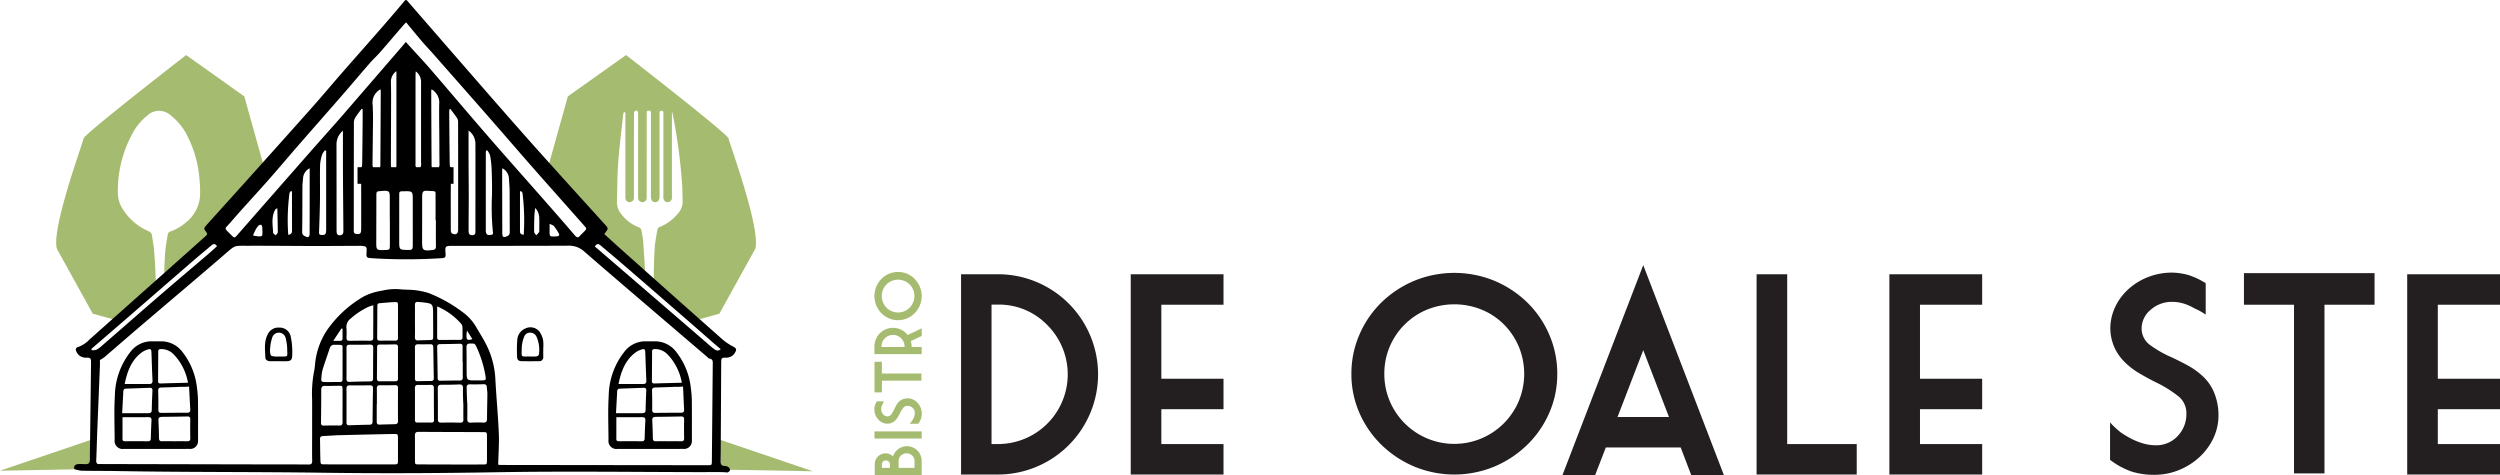
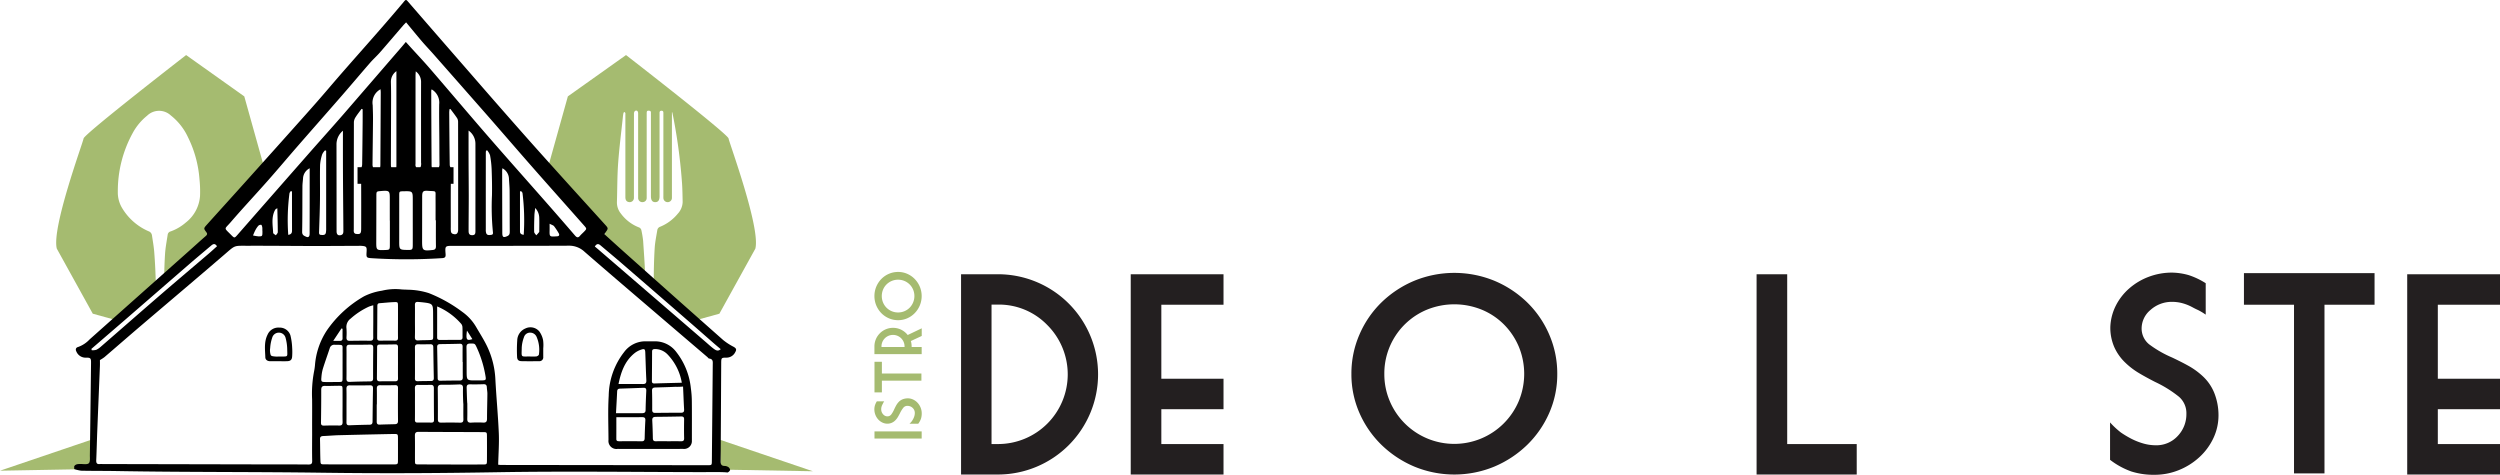
<svg xmlns="http://www.w3.org/2000/svg" id="Oale-Ste-Logo" data-name="Oale-Ste-Logo" width="500" height="95.04" viewBox="0 0 500 95.04">
  <defs>
    <style>
      .oaleste-logo-1 {
        fill: #a5bb70;
      }

      .oaleste-logo-2 {
        fill: #231f20;
      }
    </style>
  </defs>
  <title>Oale-Ste-Logo</title>
  <g>
    <path class="oaleste-logo-1" d="M145.712,27.693c-.153-.918-20.508-16.682-20.508-16.682l-11.631,8.264-3.979,14.233,11.478,13.162-.765.918,8.718,7.462c-.066-2.305-.253-4.609-.401-6.912a20.281,20.281,0,0,0-.337-2.036.802.802,0,0,0-.564-.648,8.186,8.186,0,0,1-3.558-2.754,3.512,3.512,0,0,1-.781-2.233c.078-2.616.058-5.238.246-7.846.222-3.079.619-6.146.943-9.218a7.533,7.533,0,0,1,.129-.831c.016-.071.128-.121.196-.18a.848.848,0,0,1,.17.211.798.798,0,0,1,.007.266q0,8.277.001,16.554c0.0.603.239.927.727.994a.839.839,0,0,0,.979-.785c.01-.127.003-.255.003-.383q0-8.258.008-16.516a.717.717,0,0,1,.187-.522c.338-.237.646-.011.647.441q.001,5.94.001,11.879c0,1.661-.003,3.321.002,4.982a.842.842,0,0,0,1.012.9.803.803,0,0,0,.692-.754c.009-.114.005-.23.005-.345q0-8.335.001-16.669c0-.445.104-.542.5-.499.225.025.355.124.345.366-.004.115,0,.23,0,.345q0,8.201 0,16.401c0,.789.296,1.182.88,1.171.57-.011.848-.393.848-1.166q0-8.277-.001-16.554c0-.265-.017-.535.352-.559.24-.016.397.08.409.341.005.115.002.23.002.345q0,8.201 0,16.401a4.282,4.282,0,0,0,.01.459.855.855,0,0,0,1.692.01,2.826,2.826,0,0,0,.008-.344q-0-8.335-.001-16.669v-.215l.079-.012c.119.606.246,1.21.355,1.817a109.68,109.68,0,0,1,1.595,12.452c.078,1.223.093,2.45.117,3.676a3.606,3.606,0,0,1-.991,2.35,8.892,8.892,0,0,1-3.473,2.575.87.87,0,0,0-.603.671c-.189,1.182-.446,2.362-.521,3.552-.146,2.324-.194,4.648-.19,6.972l8.684,7.434,4.438-1.224,7.193-13.008C152.14,45.599,145.865,28.611,145.712,27.693Z" transform="translate(0 0)" />
    <path class="oaleste-logo-1" d="M48.857,19.276l-11.631-8.264S16.871,26.775,16.718,27.693s-6.428,17.906-5.356,22.038L18.555,62.739,22.993,63.964l8.176-6.999c-.052-2.201-.15-4.402-.326-6.599-.089-1.104-.29-2.199-.45-3.297a1.016,1.016,0,0,0-.685-.822,11.479,11.479,0,0,1-5.234-4.554,6.046,6.046,0,0,1-.91-3.311,24.097,24.097,0,0,1,2.999-11.818,11.377,11.377,0,0,1,2.854-3.42,3.43,3.43,0,0,1,4.746-.054,11.911,11.911,0,0,1,3.432,4.352,22.693,22.693,0,0,1,2.299,8.365,23.782,23.782,0,0,1,.112,3.403A7.392,7.392,0,0,1,37.176,44.494a9.559,9.559,0,0,1-3.054,1.792.773.773,0,0,0-.583.634c-.19,1.285-.447,2.567-.529,3.86-.102,1.586-.153,3.173-.175,4.76l9.289-7.951-.765-.918L52.836,33.508Z" transform="translate(0 0)" />
  </g>
  <polygon class="oaleste-logo-1" points="143.883 87.913 162.564 94.251 144.217 93.918 143.883 87.913" />
  <polygon class="oaleste-logo-1" points="18.68 87.802 0 94.14 18.347 93.807 18.68 87.802" />
  <path d="M23.255,94.208c13.742.245,27.485.145,41.229.337,11.585.162,23.177.104,34.769-.095,13.778-.236,27.564-.043,41.346-.024.753.001,4.031-.06,4.836.07.173.028.49-.25.574-.455.057-.14-.127-.465-.292-.587a1.394,1.394,0,0,0-.773-.265c-.726-.004-.821-.399-.816-1.013.05-6.521.076-13.043.114-19.564.006-1.019.036-1.085,1.016-1.083a1.948,1.948,0,0,0,1.786-1.087c.322-.54.202-.783-.338-1.089a11.922,11.922,0,0,1-2.064-1.34q-9.988-8.835-19.933-17.719c-1.282-1.142-2.549-2.301-3.829-3.458.109-.171.184-.305.274-.428.498-.684.506-.768-.073-1.408-2.887-3.193-5.788-6.374-8.669-9.572-2.738-3.038-5.475-6.077-8.18-9.144Q99.049,20.413,93.919,14.494,87.735,7.402,81.573.292c-.308-.356-.411-.413-.736-.024C75.919,6.17,70.711,11.821,65.73,17.668c-1.535,1.802-3.101,3.579-4.677,5.346Q55.158,29.623,49.239,36.21c-2.629,2.929-5.274,5.843-7.906,8.769-.597.663-.613.737-.105,1.401.264.346.25.544-.078.828-1.092.946-2.157,1.923-3.237,2.884q-9.996,8.896-19.993,17.79a5.788,5.788,0,0,1-2.285,1.51c-.513.138-.568.542-.344.951a1.994,1.994,0,0,0,1.913,1.19c.912-.02,1.014.124,1.004,1.021q-.104,9.227-.233,18.453c-.008.57.094,1.36-.221,1.646-.331.302-1.101.136-1.68.146-.47.008-.932-.004-1.233.45v.554a6.648,6.648,0,0,0,1.402.336C18.579,94.19,20.918,94.167,23.255,94.208Zm55.358-1.326q-3.367.004-6.735.001v-.008c-2.306,0-4.613.004-6.919-.002-.807-.002-.846-.012-.876-.787-.053-1.412-.043-2.825-.082-4.238-.014-.5.231-.625.672-.642,1.044-.04,2.087-.138,3.131-.165q5.437-.141,10.876-.243c.906-.016.912.024.914.906q.006,2.122 0,4.244C79.593,92.877,79.589,92.881,78.614,92.883ZM68.513,67.637c.008.395-.186.543-.555.537-.358-.006-.717-.001-1.312-.001.625-.941,1.139-1.716,1.654-2.491l.21.079C68.51,66.385,68.5,67.011,68.513,67.637Zm-1.518,1.321c1.826.027,1.483-.132,1.519,1.522.005.215.001.43.001.645v1.567h-.002c0,.952.005,1.905-.001,2.857-.006.839-.011.843-.881.851-.829.008-1.659.012-2.489.008-.873-.005-.945-.073-.859-.963a8.126,8.126,0,0,1,.271-1.631c.436-1.402.937-2.785,1.399-4.18A.926.926,0,0,1,66.994,68.957Zm-1.962,8.221c.888.028,1.778-.024,2.668-.026.794-.002.802.007.808.837.008,1.073.002,2.147.002,3.22-.001,1.043-.023,2.086.008,3.128.016.53-.109.788-.707.768-1.011-.035-2.024-.01-3.036.015-.441.011-.585-.16-.578-.595.032-2.177.055-4.354.048-6.531C64.244,77.414,64.418,77.159,65.033,77.178Zm9.618-9.691c.007.46-.145.663-.633.658q-2.024-.022-4.048.021c-.534.012-.697-.215-.675-.713a11.631,11.631,0,0,0-.008-1.838,2.051,2.051,0,0,1,.845-1.898,14.601,14.601,0,0,1,3.678-2.403,7.755,7.755,0,0,1,.846-.262c0,1.174.002,2.241-0,3.309C74.655,65.403,74.635,66.445,74.651,67.488ZM69.3,80.973c-0-1.042.021-2.085-.009-3.127-.015-.531.119-.786.711-.773,1.318.028,2.636.012,3.954-.013.469-.009.656.148.645.635-.046,2.207-.069,4.414-.091,6.621-.004.404-.136.621-.584.628q-2.022.032-4.044.114c-.448.018-.593-.163-.588-.589C69.31,83.303,69.3,82.138,69.3,80.973Zm4.699-4.694c-1.349.018-2.698.038-4.045.098-.558.025-.671-.225-.66-.71.023-1.011.007-2.023.007-3.035.001-1.012.016-2.024-.005-3.035-.01-.469.161-.656.64-.652q2.023.018,4.047-.023c.454-.009.67.121.664.617q-.037,3.081-.028,6.162C74.618,76.153,74.407,76.274,73.999,76.28Zm4.959,8.561c-1.014.027-2.028.044-3.042.084-.463.018-.577-.228-.574-.627.007-1.137.002-2.275.002-3.413h.029c0-1.045.017-2.091-.007-3.136-.012-.51.168-.715.692-.702.983.023,1.968.009,2.951-.014.434-.011.594.15.591.589-.014,2.183-.02,4.366.004,6.548C79.611,84.668,79.393,84.829,78.958,84.84Zm.643-17.31c.008.429-.138.609-.58.601-1.014-.017-2.029-.009-3.044.003-.386.005-.551-.146-.547-.543.021-2.121.026-4.243.039-6.364.002-.291.04-.558.425-.586.973-.071,1.944-.182,2.918-.218.771-.029.778.01.783.836.006,1.015.001,2.029.001,3.044C79.594,65.379,79.581,66.455,79.601,67.531Zm-3.688,1.382c1.043-.005,2.085-.009,3.128-.035.46-.012.566.215.56.622-.016,1.042-.005,2.085-.005,3.128-0,1.012-.014,2.024.006,3.036.009.434-.151.6-.586.594-1.012-.015-2.024-.009-3.036.009-.428.008-.606-.16-.601-.593.023-2.085.033-4.171.042-6.256C75.421,69.077,75.565,68.915,75.913,68.913ZM97.391,92.079c-.006.797-.029.816-.853.819-2.122.009-4.243.003-6.365.003v-.014c-2.122,0-4.244.005-6.365-.003-.802-.003-.811-.016-.814-.822-.006-1.63.02-3.26-.014-4.889-.012-.594.167-.809.779-.804,4.274.033,8.548.032,12.822.055.791.004.805.031.81.858Q97.407,89.68,97.391,92.079ZM82.991,64.207c.001-1.074.016-2.149-.006-3.222-.009-.439.169-.628.589-.602q.55.035,1.099.1c1.853.223,1.938.321,1.946,2.179.006,1.504.021,3.008.019,4.512-.001.8-.014.807-.823.842-.705.03-1.413.014-2.116.068-.584.045-.737-.197-.718-.746.009-.261.014-.521.017-.782C83.006,65.773,82.991,64.99,82.991,64.207Zm.001,16.526c-.001-1.012.018-2.024-.009-3.035-.013-.495.131-.734.664-.719.827.023,1.656.012,2.483-.009.474-.012.645.187.644.656q-.006,3.173.03,6.346c.004.395-.143.551-.535.545q-1.379-.021-2.759-.005c-.402.005-.529-.178-.524-.559C83.002,82.879,82.993,81.806,82.992,80.733ZM86.15,76.206c-.86-.003-1.72.006-2.579.036-.439.016-.594-.156-.585-.59.021-1.044.007-2.088.006-3.132-0-.983.018-1.966-.008-2.947-.013-.494.128-.736.665-.72.797.024,1.597.009,2.395-.007.422-.008.611.164.616.595q.038,3.085.102,6.17C86.77,76.049,86.57,76.207,86.15,76.206Zm1.28-14.922a13.129,13.129,0,0,1,4.833,3.513,1.165,1.165,0,0,1,.228.669c.032.643.004,1.288.02,1.932.009.374-.116.576-.52.575-1.35-.001-2.7.01-4.05.017-.328.002-.514-.131-.513-.49C87.433,65.479,87.43,63.458,87.43,61.284ZM92.517,72.4h.036c0,1.015-.014,2.03.006,3.044.009.468-.159.664-.639.663-1.291-.004-2.583.017-3.874.041-.347.006-.506-.126-.511-.479q-.044-3.136-.104-6.272c-.01-.464.244-.568.636-.573,1.291-.017,2.583-.034,3.874-.073.45-.013.589.182.582.604C92.506,70.37,92.517,71.385,92.517,72.4Zm.156,8.384c0,1.013-.019,2.027.008,3.039.013.498-.127.724-.668.71q-1.887-.046-3.776-.006c-.549.012-.664-.227-.661-.716q.015-3.039-.026-6.079c-.007-.535.146-.786.725-.781q1.749.014,3.499-.064c.578-.025.846.14.824.766C92.56,78.695,92.644,80.783,92.673,80.783ZM94.036,68.711c.921.001.923-.054,1.316.798a22.389,22.389,0,0,1,1.745,5.681c.138.821.089.873-.768.892-.184.004-.367.003-.551.003s-.367 0-.551.001c-1.538.006-1.826.007-1.884-.992-.013-.231-.015-.515-.016-.864-.007-1.562 0-3.124-.031-4.685C93.285,68.995,93.383,68.71,94.036,68.711Zm-.641-2.594c.429.68.749,1.185,1.079,1.708C93.391,68.169,93.124,68.052,93.395,66.118Zm4.01,17.599c-0.0.579-.163.836-.787.802a20.342,20.342,0,0,0-2.391.01c-.632.04-.791-.233-.773-.806.03-1.011.008-2.024.008-3.035-.041 0-.101-2.086-.132-3.128-.015-.525.182-.702.693-.691q1.333.03,2.668-.025c.476-.019.661.172.678.627.016.428.111.855.108,1.281C97.463,80.408,97.406,82.062,97.405,83.717ZM120.126,49.092c1.406,1.192,2.828,2.366,4.222,3.572q6.868,5.936,13.721,11.89c1.554,1.349,3.096,2.712,4.646,4.065.457.398.924.784,1.429,1.212-.563.518-1.023.201-1.422-.095-.566-.42-1.081-.908-1.617-1.369q-4.677-4.031-9.353-8.063-6.073-5.234-12.148-10.465c-.208-.18-.422-.354-.641-.537C119.388,48.632,119.745,48.77,120.126,49.092ZM46.153,44.422c2.429-2.817,4.976-5.533,7.439-8.321,1.995-2.258,3.931-4.568,5.91-6.84,2.989-3.431,6.002-6.842,8.989-10.275,1.855-2.132,3.672-4.297,5.528-6.429.624-.717,1.342-1.353,1.969-2.069,1.558-1.781,3.087-3.587,4.631-5.381.159-.185.336-.355.603-.637,1.089,1.312,2.114,2.576,3.171,3.811.759.887,1.571,1.729,2.343,2.605q5.393,6.119,10.775,12.248c3.039,3.47,6.044,6.968,9.089,10.432,3.39,3.857,6.811,7.686,10.21,11.534.572.648.555.666-.024,1.266-.257.265-.544.504-.778.787-.384.467-.658.361-1.019-.058q-2.855-3.324-5.751-6.613c-3.876-4.412-7.785-8.796-11.636-13.23C93.713,22.773,89.887,18.236,86.011,13.744,84.727,12.256,83.373,10.829,82.052,9.373q-.444-.489-.885-.981c-.268.319-.532.642-.804.958Q74.548,16.084,68.727,22.813c-2.341,2.691-4.729,5.341-7.083,8.021q-7.062,8.039-14.11,16.091c-.637.727-.646.735-1.317.052C44.715,45.45,44.846,45.938,46.153,44.422Zm63.768.326c.446.238.74.307.889.492a12.234,12.234,0,0,1,.908,1.368c.235.391.132.639-.354.662-.061.003-.122.003-.183.007-1.257.079-1.288.047-1.261-1.202C109.928,45.712,109.921,45.35,109.921,44.747Zm-2.108,1.689a7.955,7.955,0,0,1-.562.629c-.146-.23-.411-.457-.417-.69-.026-1.098.008-2.197.045-3.295.015-.443.093-.883.16-1.486a2.903,2.903,0,0,1,.808,1.919c.034.854.009,1.71.006,2.565C107.854,46.2,107.876,46.353,107.814,46.437Zm-3.069.52c-.537-.055-.748-.269-.748-.675q-.001-4.001-0-8.002l.229-.053c.096.132.262.257.277.398A44.338,44.338,0,0,1,104.745,46.957Zm-2.794-.686c.003.427-.028.75-.495.956-.765.337-.992.225-.995-.64q-.022-6.215-.028-12.43c-0-.144.026-.287.048-.505a2.46,2.46,0,0,1,1.311,2.035c.036.827.127,1.653.133,2.48C101.946,40.868,101.934,43.569,101.951,46.271Zm-3.374.075c.036.287.071.581-.326.626-.391.044-.835.143-1.017-.357a2.174,2.174,0,0,1-.073-.729q-.004-7.644.002-15.287c0-.151.023-.301.036-.452l.232-.087a3.306,3.306,0,0,1,.575.972,19.858,19.858,0,0,1,.322,2.81c.065,1.747.103,3.497.068,5.245A50.518,50.518,0,0,0,98.577,46.346ZM93.714,32.088c-.006-1.951-.001-3.902-.001-5.975a3.217,3.217,0,0,1,1.372,2.676c.017,5.805-.004,11.61.002,17.415.001.493-.048.835-.666.832-.624-.003-.702-.424-.702-.863-.002-2.303.031-4.607.031-6.91C93.75,36.871,93.722,34.48,93.714,32.088ZM90.162,36.765h.544V33.443h-.623a1.075,1.075,0,0,1-.135-.464c-.05-3.474-.076-6.949-.103-10.423-.002-.237.032-.474.049-.712l.182-.06c.454.614.929,1.214,1.35,1.851a1.486,1.486,0,0,1,.192.78q.018,10.75.012,21.499c0,.846-.418,1.135-1.188.802a.618.618,0,0,1-.255-.423,4.957,4.957,0,0,1-.031-.828C90.153,42.566,90.141,39.665,90.162,36.765Zm-3.051,2.883c.015,1.474.003,2.949.003,4.423l.065 0c0,1.719-.017,3.439.01,5.158.008.505-.158.718-.661.773-2.012.218-2.114.13-2.108-1.912.009-2.918.008-5.836.013-8.754.002-1.02.165-1.242,1.158-1.169C87.375,38.298,87.095,38.008,87.112,39.648Zm-4.56,9.46c-.005.79-.125.892-.918.882-1.792-.023-1.792-.023-1.791-1.845q.001-4.514.003-9.027c.001-.849.011-.849.869-.864,1.84-.034,1.84-.034,1.84,1.828q0,2.027 0,4.053C82.555,45.792,82.562,47.45,82.552,49.108Zm-4.577-4.994c0,1.66.007,3.319-.003,4.979-.005.825-.072.879-.897.908-1.832.065-1.826.065-1.82-1.767q.016-4.517.021-9.035c.003-.922.006-.922.957-.994.092-.007.184-.018.275-.024,1.297-.086,1.453.058,1.452,1.324q-.002,2.305-0,4.61Zm-5.738,1.64c-.003.99-.181,1.153-1.114,1.012a.546.546,0,0,1-.34-.316,1.627,1.627,0,0,1-.025-.548q.002-10.751.021-21.501a2.036,2.036,0,0,1,.36-.998c.357-.567.781-1.092,1.177-1.634l.213.087c0,.853.007,1.707-.001,2.56-.026,2.798-.05,5.596-.095,8.394a1.78,1.78,0,0,1-.116.632h-.809V36.765h.725C72.249,39.761,72.244,42.758,72.236,45.754Zm2.269-12.935c.024-2.948.074-5.896.097-8.844.008-.98-.028-1.96-.061-2.939a3.022,3.022,0,0,1,1.569-3.186c.018.28.04.462.039.643q-.032,7.188-.071,14.375a2.769,2.769,0,0,1-.045.575H74.602A1.411,1.411,0,0,1,74.505,32.819Zm3.683.342c-.008-.184-.009-.369-.009-.553q.021-6.273.041-12.547c.003-1.226-.002-2.454-.041-3.679a2.582,2.582,0,0,1,1.104-2.151v1.123q0,8.626-0,17.252c0,.185.002.369-.003.553a1.949,1.949,0,0,1-.021.283H78.255A.675.675,0,0,1,78.188,33.161Zm4.933.081a1.12,1.12,0,0,1-.016-.456q-0-8.808.001-17.616c0-.243.023-.485.044-.9a2.598,2.598,0,0,1,1.065,2.113c-.013,5.377-.003,10.753-.002,16.13a1.845,1.845,0,0,1-.059.814.512.512,0,0,1-.093.114H83.236A2.189,2.189,0,0,1,83.122,33.242Zm3.198-.185q-.048-7.461-.069-14.922a1.328,1.328,0,0,1,.077-.264,3.058,3.058,0,0,1,1.511,2.974c-.034,2.33.016,4.662.03,6.993.01,1.658.009,3.317.03,4.975a1.222,1.222,0,0,1-.121.63H86.359A1.648,1.648,0,0,1,86.32,33.057ZM68.587,32.662q.009,3.317.036,6.634c.016,2.273.044,4.547.053,6.82.002.362-.005.766-.463.898-.573.165-.895-.099-.898-.748-.007-2.059-.001-4.118-.003-6.176q-.005-5.577-.012-11.154a3.533,3.533,0,0,1,1.286-2.792C68.586,28.382,68.581,30.522,68.587,32.662Zm-4.572.336a8.732,8.732,0,0,1,.433-2.152,2.877,2.877,0,0,1,.559-.78l.225.09q0,.41,0,.819.001,7.319-0,14.637a4.55,4.55,0,0,1-.055.916c-.112.54-.555.478-.955.456-.444-.024-.419-.322-.408-.656.071-2.112.152-4.225.179-6.338C64.022,37.66,63.963,35.328,64.016,32.998ZM61.91,46.965c-.046.38-.271.56-.641.399-.436-.19-.853-.322-.84-1.01.06-3.035.035-6.072.057-9.108.004-.55.096-1.099.125-1.649A2.407,2.407,0,0,1,61.935,33.652c0,2.467.001,4.763-0,7.059q-.002,2.759-.011,5.519A6.236,6.236,0,0,1,61.91,46.965Zm-4.26.007a41.427,41.427,0,0,1,.239-8.286c.019-.167.175-.319.268-.477l.24.085q0,1.187 0,2.374.003,2.618.008,5.236C58.406,46.368,58.446,46.853,57.651,46.972Zm-2.094-.544c0.0.213-.245.426-.376.639-.192-.165-.543-.323-.551-.498-.07-1.479-.382-2.984.3-4.413a1.811,1.811,0,0,1,.193-.31c.032-.043.097-.06.345-.203C55.505,43.326,55.555,44.877,55.557,46.427Zm-3.071-.324c0,.122 0.0.244-0.0.367-.002.74-.043.811-.756.803a7.181,7.181,0,0,1-1.128-.185c.151-.344.282-.699.46-1.029a4.494,4.494,0,0,1,.606-.907.721.721,0,0,1,.573-.194c.102.019.182.32.215.504a3.731,3.731,0,0,1,.008.64Zm-2.693,3.051c4.276-.016,8.551.039,12.827.045,3.014.005,6.029-.021,9.043-.032.246-.001.494-.012.738.011.864.079.975.218.922,1.109-.075,1.262-.076,1.282,1.168,1.361a109.577,109.577,0,0,0,13.919-.022c.637-.041.752-.252.707-.842-.123-1.605-.092-1.615,1.484-1.616,7.721-.005,15.441.011,23.162-.031a4.474,4.474,0,0,1,3.15,1.218c4.453,3.875,8.947,7.704,13.431,11.543q5.561,4.762,11.132,9.513c.117.1.22.284.343.297.862.089.737.713.732,1.282q-.089,9.597-.177,19.193c-.008.847-.015.858-.871.857q-20.626-.021-41.252-.049c-.237-0-.473-.039-.613-.051.051-2.149.213-4.238.126-6.315-.152-3.591-.499-7.173-.687-10.763a17.153,17.153,0,0,0-1.604-6.488c-.641-1.358-1.463-2.631-2.219-3.934A9.667,9.667,0,0,0,92.49,62.398a28.588,28.588,0,0,0-6.723-3.774A14.45,14.45,0,0,0,81.6,57.945c-.491-.032-.986-.021-1.473-.079a11.352,11.352,0,0,0-3.745.274,12.011,12.011,0,0,0-3.576,1.124,22.765,22.765,0,0,0-7.397,6.765,14.667,14.667,0,0,0-2.417,7.038,11.422,11.422,0,0,1-.172,1.185,23.653,23.653,0,0,0-.398,5.594c.014,1.599.006,3.199.001,4.799-.001.382.006,1.96.005,2.286-.006,1.753-.026,3.507.009,5.26.012.604-.244.716-.768.71-2.092-.022-4.184-.013-6.275-.017q-17.442-.037-34.884-.075a5.088,5.088,0,0,0-.553.002c-.588.064-.733-.219-.709-.765.088-1.966.13-3.934.208-5.901.17-4.301.353-8.603.526-12.904.017-.423.002-.847.002-1.228a7.752,7.752,0,0,0,.901-.582c2.312-1.98,4.603-3.983,6.919-5.959,5.678-4.844,11.383-9.657,17.042-14.525C47.186,48.934,46.678,49.167,49.792,49.155ZM25.031,63.951q6.513-5.644,13.021-11.294c1.371-1.186,2.769-2.341,4.151-3.514.389-.33.765-.565,1.197.109-.547.489-1.097,1-1.668,1.488-3.177,2.714-6.373,5.406-9.535,8.136-3.999,3.454-7.971,6.939-11.961,10.404a4.085,4.085,0,0,1-.973.678,2.952,2.952,0,0,1-.91.098L18.278,69.776Q21.655,66.864,25.031,63.951Z" transform="translate(0 0)" />
-   <path d="M26.049,70.424a14.532,14.532,0,0,0-3.073,8.715c-.181,2.939-.058,5.898-.044,8.848a1.599,1.599,0,0,0,1.831,1.793c2.182.009,4.364.003,6.545.002s4.364.008,6.545-.004a1.565,1.565,0,0,0,1.754-1.678c.01-.184.003-.369.003-.553,0-2.397.018-4.794-.009-7.191a19.933,19.933,0,0,0-.201-2.75,14.015,14.015,0,0,0-2.881-7.169,5.314,5.314,0,0,0-4.273-2.174c-.638.007-1.282.006-1.92-.002A5.297,5.297,0,0,0,26.049,70.424ZM24.662,78.291c.017-.385.185-.552.559-.565,1.565-.051,3.13-.102,4.695-.167.447-.019.591.174.571.602-.06,1.288-.113,2.577-.136,3.866-.009.517-.306.61-.714.61-1.684.001-3.367 0-5.207 0C24.51,81.166,24.597,79.729,24.662,78.291Zm-.164,9.514c.007-1.438.003-2.877.003-4.369,1.773,0,3.46.007,5.147-.005.449-.003.684.117.655.627-.068,1.197-.109,2.397-.138,3.596-.01.421-.158.604-.599.599-1.507-.016-3.015-.007-4.522-.006C24.738,88.247,24.496,88.198,24.498,87.805Zm13.561-.155c.013.527-.239.612-.672.603-.829-.016-1.658-.005-2.487-.005-.829-.002-1.658-.015-2.487.004-.429.01-.602-.16-.61-.59-.023-1.197-.057-2.394-.12-3.589-.028-.54.224-.7.707-.705q2.533-.024,5.065-.074c.422-.009.608.129.601.579C38.036,85.132,38.028,86.391,38.059,87.649Zm-.005-5.757c.027.472-.149.655-.625.654-1.716-.004-3.432.013-5.147.032-.416.005-.612-.146-.61-.589.006-1.287.003-2.574-.034-3.86-.015-.524.268-.618.681-.631,1.316-.041,2.633-.071,3.949-.137a11.908,11.908,0,0,0,1.548-.051C37.891,78.845,37.962,80.28,38.054,81.892ZM31.65,70.307c.001-.426.244-.491.595-.497a3.485,3.485,0,0,1,2.48,1.056,10.762,10.762,0,0,1,2.87,5.679c-1.939.051-3.715.092-5.49.148-.366.012-.494-.154-.492-.49C31.628,74.238,31.644,72.273,31.65,70.307Zm-3.472.3a4.326,4.326,0,0,1,1.286-.679c.666-.226.8-.104.827.603.071,1.838.117,3.676.21,5.513.028.559-.148.771-.712.763-1.585-.021-3.171-.007-4.855-.007C25.418,74.465,26.164,72.211,28.177,70.608Z" transform="translate(0 0)" />
  <path d="M124.816,70.424a14.532,14.532,0,0,0-3.073,8.715c-.181,2.939-.058,5.898-.044,8.848a1.599,1.599,0,0,0,1.831,1.793c2.182.009,4.364.003,6.545.002s4.364.008,6.545-.004a1.565,1.565,0,0,0,1.754-1.678c.01-.184.003-.369.003-.553,0-2.397.018-4.794-.009-7.191a19.935,19.935,0,0,0-.201-2.75,14.015,14.015,0,0,0-2.881-7.169,5.314,5.314,0,0,0-4.273-2.174c-.638.007-1.282.006-1.92-.002A5.297,5.297,0,0,0,124.816,70.424ZM123.43,78.291c.017-.385.185-.552.559-.565,1.565-.051,3.13-.102,4.695-.167.447-.019.591.174.571.602-.06,1.288-.113,2.577-.136,3.866-.009.517-.306.61-.714.61-1.684.001-3.367 0-5.207 0C123.278,81.166,123.364,79.729,123.43,78.291Zm-.164,9.514c.007-1.438.003-2.877.003-4.369,1.773,0,3.46.007,5.147-.005.449-.003.684.117.655.627-.068,1.197-.109,2.397-.138,3.596-.01.421-.158.604-.599.599-1.507-.016-3.015-.007-4.522-.006C123.506,88.247,123.264,88.198,123.266,87.805Zm13.561-.155c.013.527-.239.612-.672.603-.829-.016-1.658-.005-2.487-.005-.829-.002-1.658-.015-2.487.004-.429.01-.602-.16-.61-.59-.023-1.197-.057-2.394-.12-3.589-.028-.54.224-.7.707-.705q2.533-.024,5.065-.074c.422-.009.608.129.601.579C136.803,85.132,136.795,86.391,136.827,87.649Zm-.005-5.757c.027.472-.149.655-.625.654-1.716-.004-3.432.013-5.147.032-.416.005-.612-.146-.61-.589.006-1.287.003-2.574-.034-3.86-.015-.524.268-.618.681-.631,1.316-.041,2.633-.071,3.949-.137a12.285,12.285,0,0,0,1.573-.051C136.684,78.845,136.73,80.28,136.822,81.892ZM130.417,70.307c.001-.426.244-.491.595-.497a3.485,3.485,0,0,1,2.48,1.056,10.762,10.762,0,0,1,2.87,5.679c-1.939.051-3.715.092-5.49.148-.366.012-.494-.154-.492-.49C130.396,74.238,130.411,72.273,130.417,70.307Zm-3.472.3a4.326,4.326,0,0,1,1.286-.679c.666-.226.8-.104.827.603.071,1.838.117,3.676.21,5.513.028.559-.148.771-.712.763-1.585-.021-3.171-.007-4.855-.007C124.185,74.465,124.931,72.211,126.945,70.608Z" transform="translate(0 0)" />
  <path d="M54.044,72.243c.552-.002,1.105-0,1.657-0.0.583 0,1.167.02,1.749-.005.664-.028.943-.296.981-.96a12.322,12.322,0,0,0,.002-1.748,12.628,12.628,0,0,0-.341-2.431,2.231,2.231,0,0,0-2.224-1.577,2.353,2.353,0,0,0-2.359,1.421c-.73,1.452-.492,3.002-.444,4.522C53.08,71.967,53.506,72.245,54.044,72.243Zm-.009-2.632a7.717,7.717,0,0,1,.4-2.05,1.385,1.385,0,0,1,2.689.041,9.202,9.202,0,0,1,.319,2.245c.024,1.629.253,1.44-1.459,1.459-.092.001-.184 0-.276 0a4.617,4.617,0,0,1-1.292-.09.493.493,0,0,1-.275-.213A2.971,2.971,0,0,1,54.035,69.61Z" transform="translate(0 0)" />
  <path d="M104.304,72.233c1.166.028,2.333.017,3.5.003a.769.769,0,0,0,.846-.867c-.001-.553-0-1.105-0-1.658h-.003a7.316,7.316,0,0,0-.025-1.652,4.4,4.4,0,0,0-.771-1.788A2.316,2.316,0,0,0,105.066,65.7a2.655,2.655,0,0,0-1.619,2.387,27.213,27.213,0,0,0-.033,3.221C103.426,71.949,103.678,72.218,104.304,72.233Zm.047-2.753a6.898,6.898,0,0,1,.442-2.042,1.267,1.267,0,0,1,1.251-.911,1.393,1.393,0,0,1,1.286.874,6.463,6.463,0,0,1,.451,3.506c-.005.137-.304.348-.488.376a8.128,8.128,0,0,1-1.192.018C104.07,71.264,104.318,71.632,104.351,69.48Z" transform="translate(0 0)" />
  <g>
    <path class="oaleste-logo-2" d="M192.212,94.904V54.849h7.374a20.021,20.021,0,0,1,20.028,20.028,20.044,20.044,0,0,1-20.028,20.028Zm6.095-33.987V88.809h1.279a13.94,13.94,0,0,0,9.864-23.81,13.469,13.469,0,0,0-9.864-4.082Z" transform="translate(0 0)" />
    <path class="oaleste-logo-2" d="M226.145,54.849h18.558v6.095H232.267v14.803h12.436v6.095H232.267v6.966h12.436v6.095H226.145Z" transform="translate(0 0)" />
    <path class="oaleste-logo-2" d="M311.453,74.768a19.186,19.186,0,0,1-1.619,7.85,20.176,20.176,0,0,1-4.422,6.381,21.269,21.269,0,0,1-6.531,4.313,20.967,20.967,0,0,1-16.027,0,21.269,21.269,0,0,1-6.531-4.313,20.176,20.176,0,0,1-4.422-6.381,19.186,19.186,0,0,1-1.619-7.85,19.501,19.501,0,0,1,1.619-7.878,20.01,20.01,0,0,1,4.422-6.435,21.07,21.07,0,0,1,6.531-4.299,21.134,21.134,0,0,1,16.027,0,21.07,21.07,0,0,1,6.531,4.299,20.01,20.01,0,0,1,4.422,6.435A19.501,19.501,0,0,1,311.453,74.768Zm-34.586,0a13.724,13.724,0,0,0,1.088,5.456,14.001,14.001,0,0,0,25.796,0,14.218,14.218,0,0,0,0-10.912,13.981,13.981,0,0,0-2.98-4.435,13.578,13.578,0,0,0-4.449-2.952,14.555,14.555,0,0,0-10.912,0,13.8,13.8,0,0,0-8.544,12.844Z" transform="translate(0 0)" />
-     <path class="oaleste-logo-2" d="M321.167,89.489l-2.15,5.551h-6.531l16.164-42.014L344.786,95.04H338.256l-2.122-5.551Zm2.34-6.095H333.793L328.65,70.033Z" transform="translate(0 0)" />
    <path class="oaleste-logo-2" d="M351.317,54.849h6.123V88.809h13.905v6.095H351.317Z" transform="translate(0 0)" />
-     <path class="oaleste-logo-2" d="M377.875,54.849h18.558v6.095H383.998v14.803h12.436v6.095H383.998v6.966h12.436v6.095H377.875Z" transform="translate(0 0)" />
    <path class="oaleste-logo-2" d="M430.91,94.959a14.86,14.86,0,0,1-4.612-.653,15.478,15.478,0,0,1-4.286-2.34V84.482a16.314,16.314,0,0,0,2.177,2.027,20.016,20.016,0,0,0,1.864,1.129,13.158,13.158,0,0,0,2.435,1.007,8.982,8.982,0,0,0,2.64.408,5.762,5.762,0,0,0,4.422-1.864,6.285,6.285,0,0,0,1.728-4.422,4.337,4.337,0,0,0-1.469-3.401A23.572,23.572,0,0,0,430.992,76.373q-2.014-1.034-3.401-1.878a14.854,14.854,0,0,1-2.667-2.095,9.842,9.842,0,0,1-2.068-2.98,9.717,9.717,0,0,1-.789-4.068,10.34,10.34,0,0,1,1.116-4.259,11.37,11.37,0,0,1,2.721-3.456,12.682,12.682,0,0,1,3.905-2.299,13.1,13.1,0,0,1,4.612-.816,12.874,12.874,0,0,1,3.32.503,14.856,14.856,0,0,1,3.401,1.619v6.286a11.951,11.951,0,0,0-1.565-.939q-.422-.177-1.197-.599a9.146,9.146,0,0,0-1.796-.721,7.649,7.649,0,0,0-2.163-.299A6.341,6.341,0,0,0,430.094,61.992a4.834,4.834,0,0,0-1.769,3.687,4.061,4.061,0,0,0,1.483,3.17,22.091,22.091,0,0,0,4.612,2.653q2.177,1.034,3.551,1.823a14.62,14.62,0,0,1,2.708,2.041,9.263,9.263,0,0,1,2.15,3.157A12.064,12.064,0,0,1,443.7,83.04a10.675,10.675,0,0,1-1.007,4.558,12.145,12.145,0,0,1-2.803,3.823,13.408,13.408,0,0,1-4.123,2.599A12.861,12.861,0,0,1,430.91,94.959Z" transform="translate(0 0)" />
    <path class="oaleste-logo-2" d="M448.788,54.631h26.123v6.313H464.897V94.686H458.802V60.944H448.788Z" transform="translate(0 0)" />
    <path class="oaleste-logo-2" d="M481.442,54.849H500v6.095H487.564v14.803H500v6.095H487.564v6.966H500v6.095H481.442Z" transform="translate(0 0)" />
  </g>
  <g>
-     <path class="oaleste-logo-1" d="M179.724,93.575h3.181V92.166a1.399,1.399,0,0,0-.469-1.059,1.65,1.65,0,0,0-2.244,0,1.399,1.399,0,0,0-.469,1.059Zm-1.747,0V92.829a.681.681,0,0,0-.233-.519.815.815,0,0,0-.571-.214.805.805,0,0,0-.565.214.678.678,0,0,0-.233.519v.746Zm6.356,1.428h-9.386V92.829a2.16,2.16,0,0,1,3.66-1.556,2.907,2.907,0,0,1,.727-1.18,2.93,2.93,0,0,1,4.998,2.073Z" transform="translate(0 0)" />
    <rect class="oaleste-logo-1" x="174.898" y="86.281" width="9.436" height="1.428" />
    <path class="oaleste-logo-1" d="M184.347,82.666a3.478,3.478,0,0,1-.153,1.081,3.623,3.623,0,0,1-.549,1.004h-1.753a3.816,3.816,0,0,0,.475-.51,4.705,4.705,0,0,0,.264-.437,3.1,3.1,0,0,0,.236-.57,2.121,2.121,0,0,0,.095-.619,1.349,1.349,0,0,0-.436-1.036,1.472,1.472,0,0,0-1.036-.405,1.016,1.016,0,0,0-.797.344,5.478,5.478,0,0,0-.702,1.128q-.242.471-.44.797a3.421,3.421,0,0,1-.491.625,2.204,2.204,0,0,1-1.651.67,2.411,2.411,0,0,1-.998-.261,2.668,2.668,0,0,1-.81-.637,2.976,2.976,0,0,1-.539-.915,3.069,3.069,0,0,1-.191-1.081,2.977,2.977,0,0,1,.118-.778,3.465,3.465,0,0,1,.379-.797h1.473a2.888,2.888,0,0,0-.22.367c-.028.066-.074.16-.14.28a2.162,2.162,0,0,0-.169.421,1.765,1.765,0,0,0-.07.507,1.489,1.489,0,0,0,.379,1.014,1.132,1.132,0,0,0,.864.414.951.951,0,0,0,.743-.348,5.166,5.166,0,0,0,.622-1.081q.242-.51.427-.832a3.436,3.436,0,0,1,.478-.634,2.169,2.169,0,0,1,.74-.504,2.835,2.835,0,0,1,1.059-.204,2.499,2.499,0,0,1,1.068.236,2.836,2.836,0,0,1,.895.657,3.118,3.118,0,0,1,.609.966,3.013,3.013,0,0,1,.22,1.138" transform="translate(0 0)" />
    <polygon class="oaleste-logo-1" points="174.898 72.356 174.898 78.477 176.377 78.477 176.377 76.131 184.283 76.131 184.283 74.703 176.377 74.703 176.377 72.356 174.898 72.356" />
    <path class="oaleste-logo-1" d="M180.911,69.398v-.108a2.308,2.308,0,1,0-4.616,0v.108Zm.631-2.397,2.805-1.339v1.53l-2.174,1.013a3.752,3.752,0,0,1,.153,1.084v.108h2.009v1.428H174.885V69.29a3.719,3.719,0,0,1,6.35-2.633,3.878,3.878,0,0,1,.306.344" transform="translate(0 0)" />
    <path class="oaleste-logo-1" d="M179.616,62.493a3.241,3.241,0,0,0,2.317-.956,3.341,3.341,0,0,0,.695-3.603,3.227,3.227,0,0,0-.695-1.042,3.278,3.278,0,0,0-1.039-.698,3.325,3.325,0,0,0-2.557,0,3.278,3.278,0,0,0-1.039.698,3.194,3.194,0,0,0-.692,1.042,3.411,3.411,0,0,0,0,2.557,3.232,3.232,0,0,0,3.01,2.002m0-8.104a4.499,4.499,0,0,1,1.839.379A4.714,4.714,0,0,1,182.95,55.805a4.961,4.961,0,0,1,1.011,1.53,4.914,4.914,0,0,1,0,3.755A4.965,4.965,0,0,1,182.95,62.621a4.727,4.727,0,0,1-1.495,1.036,4.499,4.499,0,0,1-1.839.379,4.573,4.573,0,0,1-1.846-.379,4.698,4.698,0,0,1-1.508-1.036A4.94,4.94,0,0,1,175.255,61.09a4.952,4.952,0,0,1,0-3.755A4.936,4.936,0,0,1,176.262,55.805a4.685,4.685,0,0,1,1.508-1.036,4.573,4.573,0,0,1,1.846-.379" transform="translate(0 0)" />
  </g>
</svg>